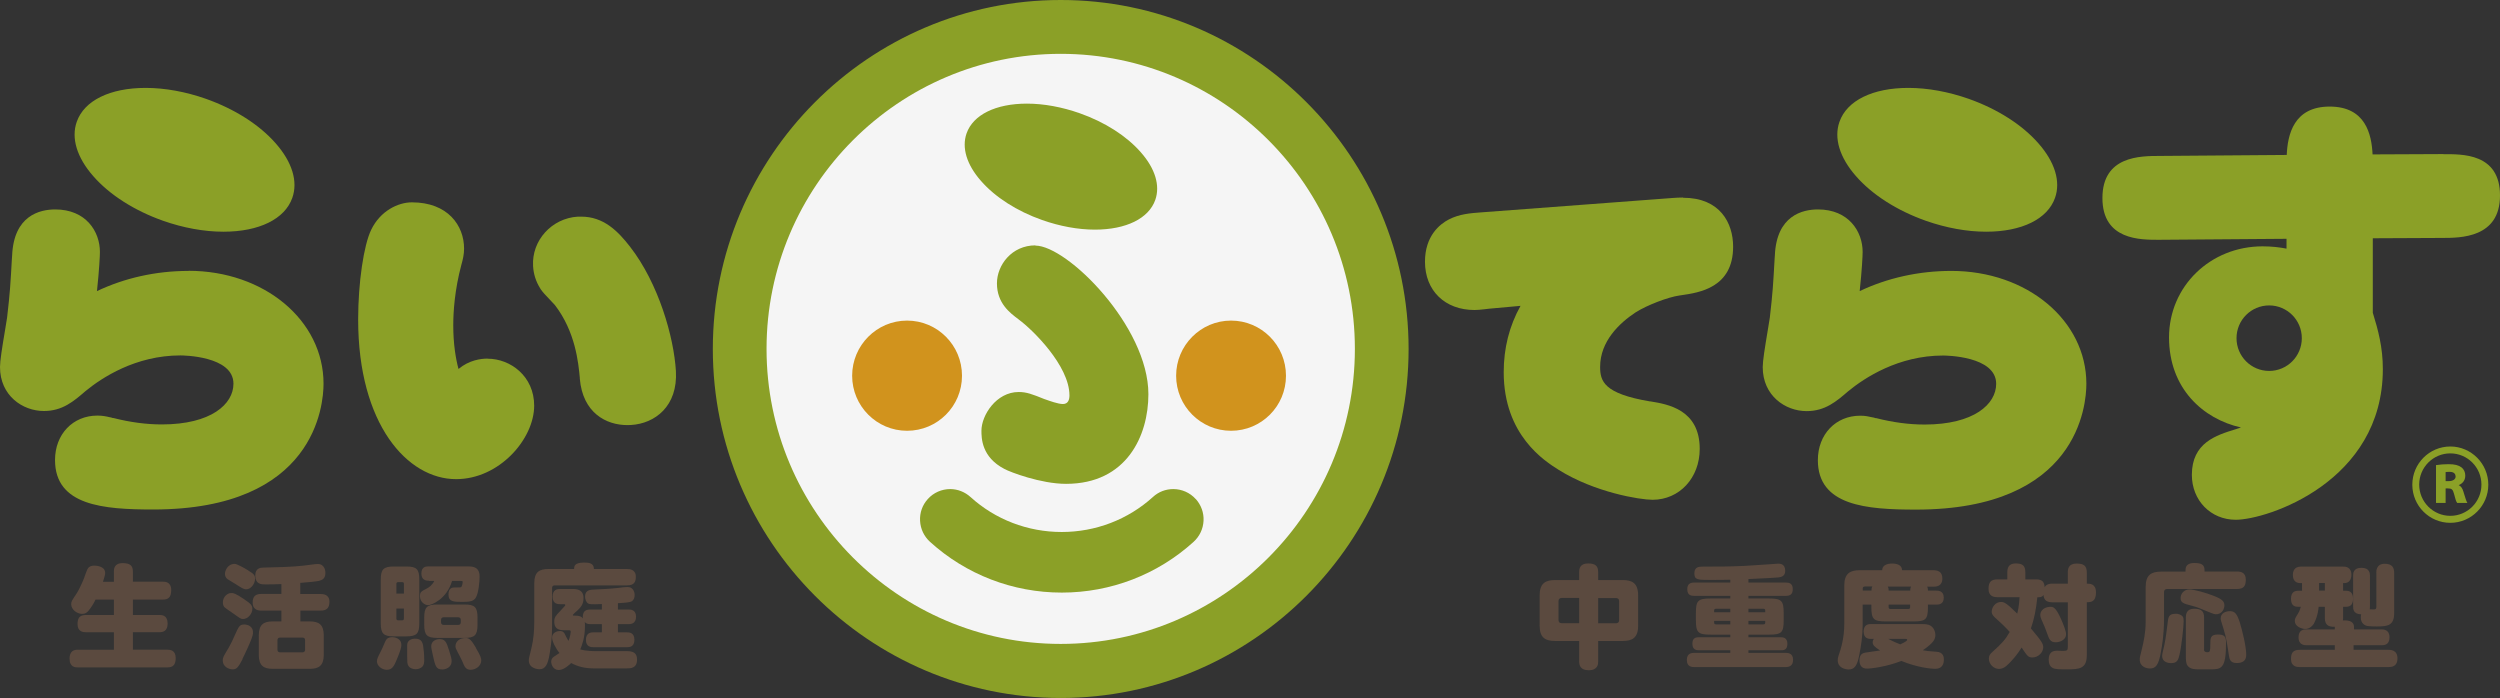
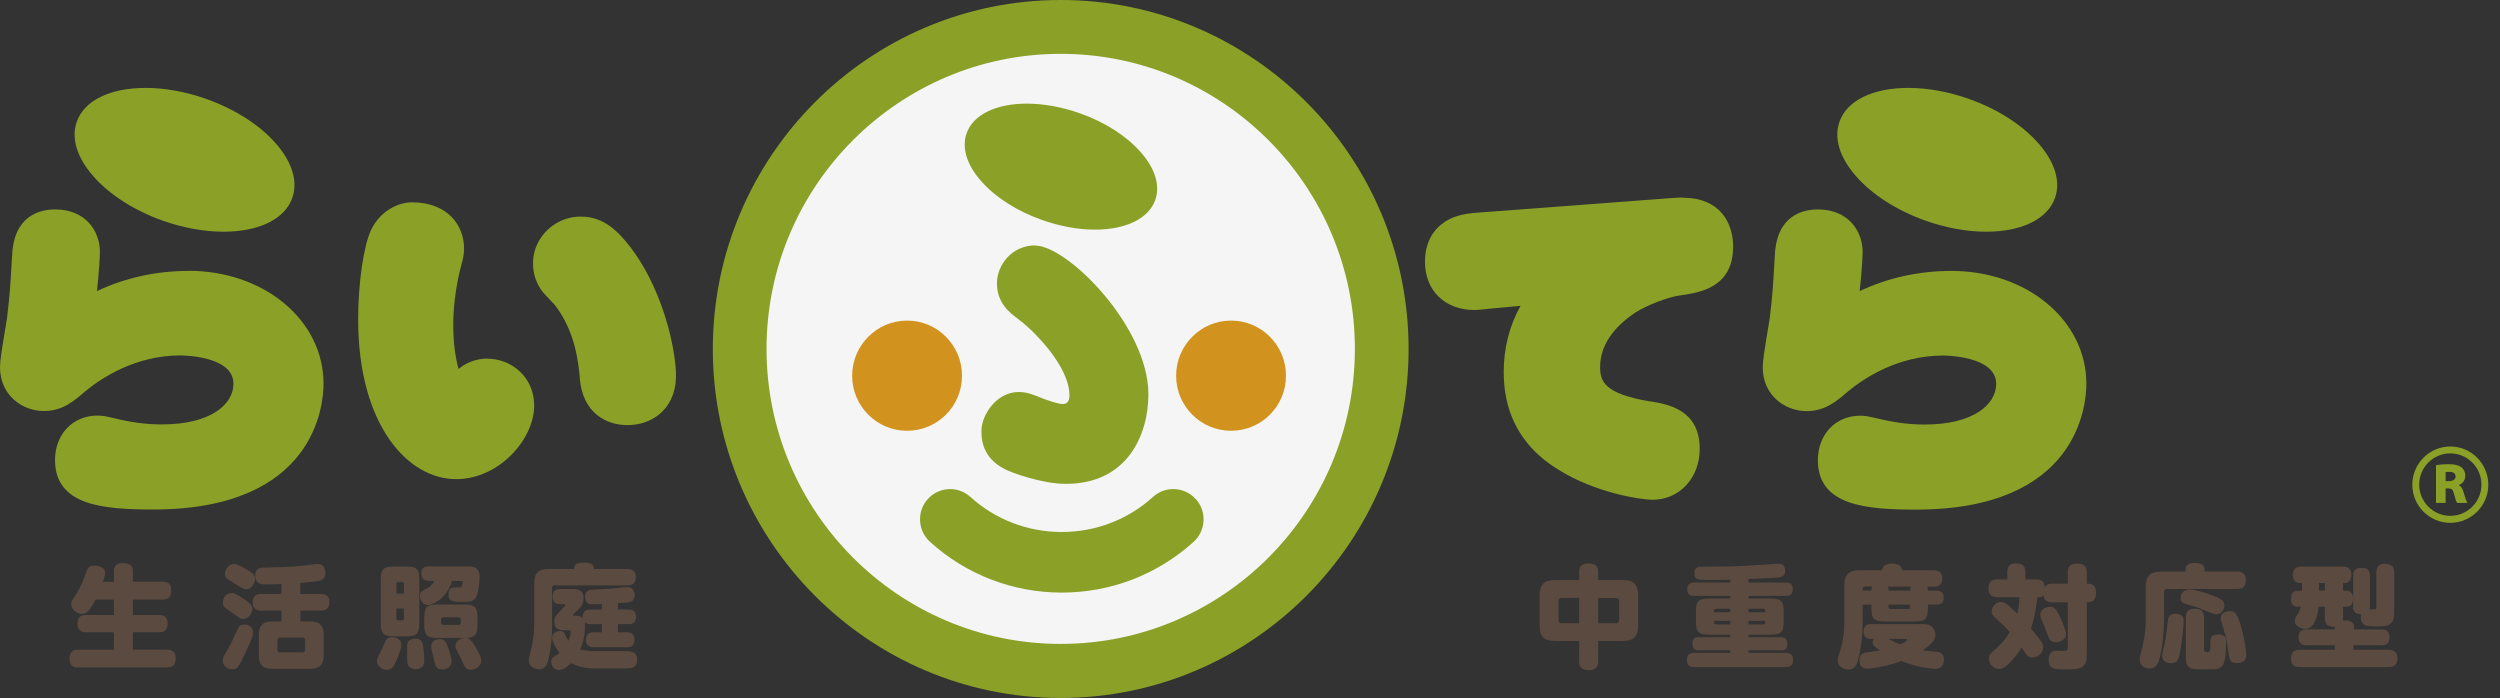
<svg xmlns="http://www.w3.org/2000/svg" id="uuid-c14d9b99-4995-441f-b0b7-ba343a454314" viewBox="0 0 228.95 63.92">
  <rect x="0" y="0" width="228.95" height="63.92" fill="#333333" stroke="none" />
  <defs>
    <style>.uuid-e31a65fb-acc2-46fd-9166-581c9eebdafa{fill:#d1931d;}.uuid-736e1f29-dc13-47bc-a293-b1e32df30b9f{fill:#5b4a3f;}.uuid-d6dc0949-44eb-4e9b-8638-edcfb9d23cf3{fill:#f5f5f5;}.uuid-b59eecb2-639b-4fd5-99a8-58f29cb8e2ff{fill:#8ba027;}</style>
  </defs>
  <g>
    <ellipse class="uuid-d6dc0949-44eb-4e9b-8638-edcfb9d23cf3" cx="96.98" cy="31.92" rx="28.02" ry="28.12" />
    <path class="uuid-b59eecb2-639b-4fd5-99a8-58f29cb8e2ff" d="m17.27,24.81c-2.99,0-5.87.65-8.39,1.85.21-1.97.27-3.26.27-3.59,0-1.87-1.28-3.89-4.09-3.89-1.41,0-3.8.55-3.95,4.23l-.02.28c-.13,2.3-.17,3.08-.44,5.39-.02.16-.11.68-.19,1.17-.27,1.61-.46,2.8-.46,3.36,0,2.62,2.07,4.03,4.02,4.03,1.7,0,2.73-.89,3.82-1.83,1.49-1.22,4.58-3.26,8.68-3.26.2,0,4.86.03,4.86,2.59,0,1.86-2.03,3.73-6.56,3.73-1.42,0-2.91-.2-4.44-.59h-.06c-.1-.04-.19-.06-.27-.07-.34-.08-.67-.15-1.13-.15-2.25,0-3.88,1.71-3.88,4.07,0,4.18,4.44,4.53,8.99,4.53,14.85,0,15.6-9.59,15.6-11.52,0-5.8-5.43-10.34-12.37-10.34Z" />
    <g>
      <path class="uuid-b59eecb2-639b-4fd5-99a8-58f29cb8e2ff" d="m44.66,32.84c-.65,0-1.71.15-2.67.95-.26-.96-.48-2.33-.48-3.98,0-1.27.13-3.26.74-5.55.15-.53.25-.97.25-1.5,0-2.1-1.48-4.23-4.78-4.23-1.25,0-2.88.77-3.72,2.5-.69,1.41-1.2,4.87-1.2,8.23,0,9.6,4.51,14.62,8.97,14.62,3.96,0,7.15-3.68,7.15-6.73,0-2.69-2.17-4.3-4.26-4.3Z" />
      <path class="uuid-b59eecb2-639b-4fd5-99a8-58f29cb8e2ff" d="m61.9,33.98c-.19-3.12-1.58-8.02-4.21-11.4-1.11-1.42-2.41-2.74-4.46-2.74-.1,0-.2,0-.3,0-2.4.14-4.25,2.18-4.11,4.53.04.73.26,1.41.64,2.02l.08.13c.17.24.39.48.84.95.14.14.36.38.44.47,1.88,2.44,2.15,5.29,2.28,6.66v.08c.27,3.14,2.42,4.25,4.35,4.25.11,0,.22,0,.34-.01,2.18-.13,4.3-1.71,4.11-4.95Z" />
    </g>
    <path class="uuid-b59eecb2-639b-4fd5-99a8-58f29cb8e2ff" d="m94.83,22.47c-2.18,0-3.53,1.81-3.53,3.48,0,1.81,1.18,2.7,1.96,3.28l.06.05c1.23.9,4.62,4.21,4.62,6.93,0,.36-.1.79-.6.79-.44,0-1.26-.3-1.54-.4-.06-.02-.11-.04-.15-.05-1.14-.46-1.64-.65-2.36-.65-2.05,0-3.41,2.13-3.41,3.54,0,.66,0,2.42,2.11,3.51.51.28,3.33,1.36,5.64,1.36,5.56,0,7.54-4.42,7.54-8.21,0-6.2-7.43-13.61-10.36-13.61Z" />
    <g>
      <path class="uuid-b59eecb2-639b-4fd5-99a8-58f29cb8e2ff" d="m18.86,9.05c-1.85-.65-3.76-1-5.52-1-3.27,0-5.63,1.16-6.31,3.1-.53,1.5.01,3.27,1.51,4.98,1.49,1.71,3.77,3.16,6.4,4.09,1.85.65,3.76,1,5.52,1,3.27,0,5.63-1.16,6.31-3.1.53-1.5-.01-3.27-1.51-4.98-1.49-1.71-3.77-3.16-6.4-4.09Z" />
      <path class="uuid-b59eecb2-639b-4fd5-99a8-58f29cb8e2ff" d="m104.48,13.95c-1.31-1.5-3.3-2.77-5.6-3.58-1.62-.57-3.29-.88-4.83-.88-2.86,0-4.93,1.02-5.53,2.72-.46,1.31,0,2.86,1.32,4.36,1.31,1.5,3.3,2.77,5.6,3.58,1.62.57,3.29.88,4.83.88,2.86,0,4.93-1.02,5.53-2.72.46-1.31,0-2.86-1.32-4.36Z" />
    </g>
    <path class="uuid-b59eecb2-639b-4fd5-99a8-58f29cb8e2ff" d="m154.14,18.09c-.35,0-.68.02-.95.04l-17.56,1.32c-.92.07-1.97.14-2.95.65-.81.42-2.18,1.49-2.18,3.87,0,2.64,1.82,4.42,4.54,4.42.27,0,.54-.03.92-.07.13-.01.27-.03.42-.05l2.87-.26c-1.03,1.85-1.54,3.87-1.54,6.08,0,5.78,3.78,8.15,5.02,8.93,3.33,2.09,7.48,2.75,8.61,2.75,2.46,0,4.32-2,4.32-4.66,0-3.61-2.93-4.09-4.51-4.35h-.05c-4.22-.71-4.56-1.85-4.56-3.16,0-2.35,1.77-4.02,3.26-5,1.05-.66,2.95-1.39,4.01-1.54l.14-.02c1.67-.24,4.77-.69,4.77-4.45,0-2.17-1.2-4.48-4.58-4.48Z" />
    <path class="uuid-b59eecb2-639b-4fd5-99a8-58f29cb8e2ff" d="m178.7,24.81c-2.98,0-5.87.65-8.39,1.85.21-1.97.27-3.26.27-3.59,0-1.87-1.28-3.89-4.09-3.89-1.41,0-3.8.55-3.95,4.23l-.02.28c-.13,2.3-.17,3.08-.44,5.4-.02.16-.11.68-.19,1.17-.27,1.61-.46,2.8-.46,3.36,0,2.62,2.07,4.03,4.02,4.03,1.7,0,2.73-.89,3.82-1.83,1.49-1.22,4.58-3.26,8.68-3.26.2,0,4.86.03,4.86,2.59,0,1.86-2.03,3.73-6.56,3.73-1.42,0-2.91-.2-4.44-.59h-.06c-.1-.04-.19-.06-.27-.07-.35-.08-.67-.15-1.12-.15-2.25,0-3.88,1.71-3.88,4.07,0,4.18,4.44,4.53,8.99,4.53,14.85,0,15.6-9.59,15.6-11.52,0-5.8-5.43-10.34-12.37-10.34Z" />
    <path class="uuid-b59eecb2-639b-4fd5-99a8-58f29cb8e2ff" d="m176.37,20.22c1.85.65,3.76,1,5.52,1,3.27,0,5.63-1.16,6.31-3.1.53-1.5-.01-3.27-1.51-4.98-1.49-1.71-3.77-3.16-6.4-4.09-1.85-.65-3.76-1-5.52-1-3.27,0-5.63,1.16-6.31,3.1-.53,1.5.01,3.27,1.51,4.98,1.49,1.71,3.77,3.16,6.4,4.09Z" />
    <path class="uuid-b59eecb2-639b-4fd5-99a8-58f29cb8e2ff" d="m97.14,63.92c-17.57,0-31.86-14.34-31.86-31.96S79.57,0,97.14,0s31.86,14.34,31.86,31.96-14.29,31.96-31.86,31.96Zm0-58.99c-14.85,0-26.94,12.12-26.94,27.02s12.08,27.02,26.94,27.02,26.94-12.12,26.94-27.02-12.08-27.02-26.94-27.02Z" />
-     <path class="uuid-b59eecb2-639b-4fd5-99a8-58f29cb8e2ff" d="m223.77,14.11l-6.49.03c-.09-1.85-.64-4.38-3.93-4.38s-3.85,2.57-3.93,4.43l-11.58.09c-1.85,0-5.3,0-5.3,3.86s3.49,3.82,5.16,3.82l11.7-.09v.9c-.62-.12-1.35-.21-2.19-.21-4.8,0-8.57,3.67-8.57,8.34s3.11,7.47,6.59,8.25c-.12.04-.25.08-.37.12l-.12.04c-1.79.55-4.01,1.24-4.01,4.18,0,2.34,1.73,4.11,4.02,4.11,2.85,0,13.47-3.45,13.47-13.8,0-1.99-.43-3.58-.92-5.16v-6.82l6.32-.03c1.73,0,5.33,0,5.33-3.89s-3.5-3.78-5.18-3.78Zm-15.96,19.86c-1.65,0-2.99-1.34-2.99-3s1.34-3,2.99-3,2.99,1.34,2.99,3-1.34,3-2.99,3Z" />
    <path class="uuid-e31a65fb-acc2-46fd-9166-581c9eebdafa" d="m88.1,34.41c0,2.79-2.25,5.04-5.03,5.04s-5.03-2.26-5.03-5.04,2.25-5.05,5.03-5.05,5.03,2.26,5.03,5.05Z" />
    <path class="uuid-e31a65fb-acc2-46fd-9166-581c9eebdafa" d="m117.77,34.41c0,2.79-2.25,5.04-5.03,5.04s-5.03-2.26-5.03-5.04,2.25-5.05,5.03-5.05,5.03,2.26,5.03,5.05Z" />
    <path class="uuid-b59eecb2-639b-4fd5-99a8-58f29cb8e2ff" d="m109.5,45.7c-.52-.58-1.27-.91-2.05-.91-.69,0-1.35.25-1.86.72-2.28,2.07-5.25,3.21-8.36,3.21s-6.08-1.14-8.36-3.21c-.51-.46-1.17-.72-1.85-.72-.78,0-1.53.33-2.05.91-.5.55-.75,1.26-.71,2,.04.74.36,1.42.91,1.92,3.3,3,7.59,4.65,12.07,4.65s8.77-1.65,12.07-4.65c.55-.5.87-1.18.91-1.92.04-.74-.22-1.45-.71-2Z" />
    <g>
      <path class="uuid-736e1f29-dc13-47bc-a293-b1e32df30b9f" d="m10.43,53.27v-.93c0-.2,0-.77.81-.77.73,0,.93.29.93.77v.93h2.75c.19,0,.76,0,.76.78,0,.65-.27.86-.76.86h-2.75v1.41h2.43c.23,0,.75.02.75.78,0,.67-.38.8-.75.8h-2.43v1.6h3.16c.22,0,.76.02.76.76,0,.59-.21.86-.76.86H7.13c-.21,0-.76,0-.76-.8,0-.68.38-.82.76-.82h3.3v-1.6h-2.57c-.22,0-.76-.03-.76-.75,0-.55.2-.83.76-.83h2.57v-1.41h-1.68c-.13.28-.33.62-.61.98-.17.21-.33.33-.62.33-.47,0-1-.4-1-.88,0-.24.04-.31.53-1.04.1-.15.52-.98.66-1.39.29-.81.31-.87.46-.98.12-.1.31-.13.47-.13.1,0,.99.02.99.67,0,.15-.03.26-.2.81h1.01Z" />
      <path class="uuid-736e1f29-dc13-47bc-a293-b1e32df30b9f" d="m22.22,60.35c-.4.77-.55.95-.92.95-.32,0-.9-.23-.9-.81,0-.28.06-.37.53-1.15.26-.46.51-1,.62-1.27.31-.68.39-.88.82-.88.13,0,.46.03.67.3.11.15.13.27.13.51,0,.39-.89,2.19-.97,2.35Zm-1-6.04c.15,0,.35.03,1.13.56.61.42.76.55.76.9,0,.4-.37.92-.87.92-.17,0-.24-.05-.88-.51-.12-.08-.7-.47-.8-.57-.11-.11-.15-.28-.15-.44,0-.38.25-.75.64-.85.08-.01.14-.01.16-.01Zm1.52-2.06c.46.29.62.39.62.76s-.32.96-.82.96c-.2,0-.34-.08-.98-.49-.11-.07-.63-.38-.72-.44-.17-.12-.24-.3-.24-.5,0-.22.21-.9.9-.9.18,0,.84.35,1.25.61Zm4.77,2.15h1.85c.18,0,.81,0,.81.71,0,.56-.25.81-.81.81h-1.85v.99h.87c.8,0,1.27.28,1.27,1.27v1.79c0,1-.47,1.28-1.27,1.28h-3.42c-.8,0-1.26-.28-1.26-1.28v-1.79c0-.99.46-1.27,1.26-1.27h.81v-.99h-1.82c-.18,0-.81,0-.81-.73,0-.56.24-.8.81-.8h1.82v-.9c-.49.02-.99.03-1.49.03-.32,0-.9,0-.9-.83,0-.65.47-.71.73-.71.96-.02,2.77-.06,3.68-.18,1.04-.13,1.14-.15,1.3-.15.71,0,.71.75.71.82,0,.56-.34.65-.57.72-.29.07-.99.13-1.73.19v1.02Zm.43,4.23c0-.15-.08-.24-.23-.24h-2.07c-.14,0-.23.09-.23.23v.89c0,.14.08.23.23.23h2.07c.14,0,.23-.09.23-.23v-.88Z" />
      <path class="uuid-736e1f29-dc13-47bc-a293-b1e32df30b9f" d="m36.76,59.05c0,.2-.07.52-.44,1.39-.22.52-.39.9-.89.9-.45,0-.91-.35-.91-.78,0-.22.09-.39.32-.84.14-.27.19-.39.4-.88.11-.27.23-.49.71-.49.09,0,.8.06.8.69Zm1.64-1.99c0,.96-.23,1.22-1.2,1.22h-1.12c-.96,0-1.21-.25-1.21-1.22v-3.96c0-.96.24-1.22,1.21-1.22h1.12c.96,0,1.2.24,1.2,1.22v3.96Zm-2.1-2.7h.69v-.89c0-.1-.04-.16-.16-.16h-.37c-.12,0-.16.06-.16.16v.89Zm0,1.37v.92c0,.1.05.16.16.16h.37c.1,0,.16-.05.16-.16v-.92h-.69Zm2.45,3.4c.05.29.1.83.1,1.28,0,.25-.02.46-.15.62-.14.16-.4.26-.63.26s-.54-.09-.68-.33c-.1-.17-.1-.42-.1-.81v-1.06c0-.6.66-.6.7-.6.35,0,.67.08.76.64Zm.53-5.95c-.18,0-.69,0-.69-.65s.43-.66.69-.66h3.54c.39,0,1.1,0,1.1.91,0,.5-.09,1.51-.34,1.94-.21.36-.6.4-1.23.4-.77,0-1.28,0-1.28-.67s.42-.65.58-.65c.47,0,.52,0,.58-.04.1-.07.14-.38.14-.47,0-.08-.06-.09-.14-.09h-.83c-.49,1.68-1.89,2.22-2.19,2.22-.33,0-.75-.31-.75-.82,0-.38.11-.44.62-.7.2-.1.51-.31.69-.7h-.49Zm4.45,4.02c0,.96-.24,1.22-1.2,1.22h-2.47c-.96,0-1.21-.25-1.21-1.22v-.63c0-.96.24-1.21,1.21-1.21h2.47c.95,0,1.2.24,1.2,1.21v.63Zm-2.63,2.27c.19.62.26.85.26,1.07,0,.6-.56.77-.85.77-.58,0-.65-.3-.88-1.35-.13-.59-.14-.65-.14-.77,0-.51.5-.71.92-.65.4.05.52.41.68.93Zm1.1-2.69c0-.14-.07-.25-.24-.25h-1.33c-.17,0-.24.1-.24.25v.2c0,.14.07.25.24.25h1.33c.17,0,.24-.1.24-.25v-.2Zm1.37,2.54c.46.78.5.95.5,1.16,0,.58-.59.86-.96.86-.46,0-.58-.29-.79-.82-.08-.19-.29-.56-.43-.84-.11-.21-.18-.35-.18-.5,0-.12.06-.75.97-.75.33,0,.54.28.9.88Z" />
      <path class="uuid-736e1f29-dc13-47bc-a293-b1e32df30b9f" d="m57.42,52.11c.22,0,.81.02.81.71,0,.49-.17.79-.81.79h-6.63c-.15,0-.23.09-.23.23v3.01c0,1.12,0,1.68-.22,3-.16,1-.39,1.44-.94,1.44-.1,0-.97-.05-.97-.81,0-.18.03-.28.23-1.09.21-.83.27-1.69.27-2.53v-3.47c0-1,.47-1.28,1.27-1.28h2.38c0-.24,0-.59.92-.59.42,0,.89.04.89.59h3.02Zm-2.3,3.7v-.49c-1.06.04-1.15.01-1.27-.06-.18-.12-.27-.4-.27-.63,0-.61.5-.63.85-.64.65-.03,1.43-.06,2.28-.16.07-.01.5-.07.78-.07.44,0,.63.38.63.74,0,.22-.07.44-.25.56-.18.11-.58.14-1.28.18v.58h.97c.17,0,.69,0,.69.66s-.51.68-.69.68h-.97v.75h.82c.18,0,.69,0,.69.68s-.48.68-.69.68h-3.06c-.18,0-.69,0-.69-.67s.48-.69.69-.69h.77v-.75h-1.02c-.36,0-.45-.09-.55-.2.02.08.02.18.02.37,0,1.04-.25,1.72-.43,2.14.52.16,1.27.16,1.37.16h2.92c.73,0,.91.32.91.78,0,.8-.61.8-.91.8h-3.11c-.7,0-1.4-.15-2.01-.49-.14.14-.67.64-1.13.64-.55,0-.7-.54-.7-.76,0-.17.06-.33.25-.46.08-.06.44-.29.51-.34-.34-.4-.68-1.06-.68-1.42,0-.39.38-.59.71-.59.32,0,.41.15.55.47.11.24.19.35.25.43.15-.39.2-.77.2-.84,0-.13-.12-.13-.15-.13h-.34c-.42,0-1.02,0-1.02-.79,0-.4.12-.53.57-1,.06-.07.34-.38.4-.44.02-.03.04-.05.04-.08,0-.06-.05-.08-.1-.08h-.37c-.19,0-.69,0-.69-.68s.44-.71.69-.71h1.13c.39,0,1.01.04,1.01.84,0,.5-.21.79-.51,1.08-.08.08-.47.41-.47.46,0,.06.03.06.2.06.42,0,.59.08.72.25-.03-.25.03-.42.05-.47.12-.34.49-.34.63-.34h1.02Z" />
    </g>
    <g>
      <path class="uuid-b59eecb2-639b-4fd5-99a8-58f29cb8e2ff" d="m224.4,40.89c-1.92,0-3.48,1.57-3.48,3.5s1.56,3.49,3.48,3.49,3.48-1.57,3.48-3.49-1.56-3.5-3.48-3.5Zm0,6.35c-1.57,0-2.85-1.28-2.85-2.86s1.28-2.86,2.85-2.86,2.85,1.28,2.85,2.86-1.28,2.86-2.85,2.86Z" />
      <path class="uuid-b59eecb2-639b-4fd5-99a8-58f29cb8e2ff" d="m225.93,46c-.06-.1-.18-.46-.33-.97-.09-.31-.22-.5-.43-.6.23-.1.6-.33.6-.87,0-.32-.12-.58-.35-.76-.27-.2-.63-.29-1.18-.29-.4,0-.8.03-1.11.08h-.04v3.47h.88v-1.33h.2c.34,0,.46.07.57.5.13.51.19.7.28.81v.02h.95l-.04-.06Zm-1.04-2.38c0,.27-.24.44-.63.44h-.29v-.83c.06,0,.16-.02.35-.02.21,0,.56.05.56.42Z" />
    </g>
  </g>
  <g>
    <path class="uuid-736e1f29-dc13-47bc-a293-b1e32df30b9f" d="m146.36,60.58c0,.21-.01.8-.86.8-.75,0-.88-.43-.88-.8v-1.88h-2.2c-.88,0-1.42-.28-1.42-1.4v-2.77c0-1.12.54-1.41,1.42-1.41h2.2v-.74c0-.24.03-.78.82-.78.68,0,.92.25.92.78v.74h2.24c.88,0,1.42.29,1.42,1.41v2.77c0,1.12-.54,1.4-1.42,1.4h-2.24v1.88Zm-1.74-5.82h-1.6c-.18,0-.29.1-.29.28v1.75c0,.18.1.28.29.28h1.6v-2.32Zm1.74,2.32h1.63c.18,0,.29-.1.29-.28v-1.75c0-.18-.1-.28-.29-.28h-1.63v2.32Z" />
    <path class="uuid-736e1f29-dc13-47bc-a293-b1e32df30b9f" d="m160.12,53.35h3.4c.32,0,.66.06.66.6,0,.47-.22.62-.66.62h-3.4v.24h1.89c1.13,0,1.34.19,1.34,1.33v.66c0,1.13-.19,1.32-1.34,1.32h-1.89v.24h2.95c.18,0,.62,0,.62.61s-.43.58-.61.58h-2.96v.24h3.41c.18,0,.68,0,.68.64s-.49.66-.68.66h-8.37c-.18,0-.68,0-.68-.65s.5-.65.68-.65h3.3v-.24h-2.86c-.2,0-.61-.01-.61-.59,0-.44.18-.6.6-.6h2.87v-.24h-1.81c-1.13,0-1.34-.19-1.34-1.32v-.66c0-1.13.19-1.33,1.34-1.33h1.81v-.24h-3.28c-.29,0-.66-.04-.66-.61,0-.5.29-.61.66-.61h3.28v-.26c-.34.01-.91.02-1.77.02-1.22,0-1.52,0-1.52-.6s.42-.62.79-.62c1.38,0,2.51,0,3.88-.07.34-.02,1.35-.08,2.15-.14.09-.01.83-.06.84-.06.17,0,.66,0,.66.66,0,.48-.35.57-.63.6-.39.04-.85.06-2.74.15v.32Zm-1.66,2.72v-.32h-1.32c-.11,0-.16.06-.16.16v.16h1.48Zm0,.79h-1.48v.16c0,.1.05.16.16.16h1.32v-.32Zm1.66-.79h1.54v-.16c0-.1-.05-.16-.16-.16h-1.38v.32Zm0,.79v.32h1.38c.11,0,.16-.06.16-.16v-.16h-1.54Z" />
    <path class="uuid-736e1f29-dc13-47bc-a293-b1e32df30b9f" d="m176.48,53.72c.08.12.08.26.08.37h.76c.19,0,.69.01.69.65s-.52.63-.69.63h-.76v.22c0,1.13-.19,1.32-1.33,1.32h-2.51c-1.14,0-1.34-.19-1.34-1.32v-.22h-.8v1.9c0,.92-.13,1.84-.31,2.73-.19.98-.44,1.31-.98,1.31-.27,0-.99-.13-.99-.84,0-.11.01-.22.06-.38.27-.77.54-1.72.54-2.96v-3.51c0-1.11.54-1.4,1.42-1.4h2.05c0-.41.37-.61.92-.61.4,0,.9.12.9.61h2.85c.37,0,.84.09.84.76,0,.73-.58.75-.84.75h-.57Zm-5.12,4.79c-.18,0-.69,0-.69-.67s.48-.69.69-.69h4.68c.52,0,.72.09.91.27.14.14.29.4.29.72,0,.39-.14.72-1.15,1.41.41.07.44.08,1.27.14.62.04.66.5.66.71,0,.85-.64.85-.82.85-.33,0-1.62-.12-3.07-.72-1.35.52-2.7.7-3.16.7s-.68-.28-.68-.77c0-.57.34-.65.52-.69.21-.05,1.17-.16,1.37-.2-.54-.34-.68-.51-.68-.75,0-.14.06-.25.1-.31h-.22Zm-.61-4.79c-.09,0-.16.05-.16.16v.2h.8c0-.1,0-.24.08-.37h-.71Zm2.13,0c.08.12.08.27.08.37h1.98c0-.1,0-.24.08-.37h-2.14Zm.05,4.79c.19.1.39.22,1.1.5.17-.08.63-.29.63-.41,0-.09-.1-.09-.16-.09h-1.57Zm.03-3.14v.24c0,.1.05.16.16.16h1.65c.11,0,.16-.06.16-.16v-.24h-1.98Z" />
    <path class="uuid-736e1f29-dc13-47bc-a293-b1e32df30b9f" d="m189.37,53.45v-1.02c0-.31.05-.82.8-.82.67,0,.94.21.94.82v1.02c.29,0,.84,0,.84.81,0,.87-.48.89-.84.89v4.86c0,1.22-.68,1.29-1.78,1.29-.66,0-.77-.01-.88-.02-.32-.03-.83-.08-.83-.86,0-.59.27-.83.77-.83.08,0,.46.02.53.02.39,0,.45-.07.45-.33v-4.12h-1.41c-.68,0-.78-.35-.82-.67-.13.21-.35.21-.56.21-.13,1.17-.28,1.96-.59,2.85.58.7.77.93.93,1.18.11.17.2.34.2.55,0,.46-.46.93-.98.93-.4,0-.47-.12-1-.91-.31.51-.84,1.21-1.43,1.71-.14.12-.39.25-.64.25-.47,0-.93-.42-.93-.94,0-.26.09-.41.34-.63.91-.82,1.18-1.13,1.57-1.82-.43-.47-.86-.87-1.19-1.17-.27-.23-.46-.41-.46-.69,0-.4.35-.88.84-.88.26,0,.45.02,1.5,1.07.17-.67.2-1.31.21-1.51h-2.01c-.34,0-.83-.07-.83-.75,0-.59.18-.88.83-.88h.89v-.65c0-.33.07-.81.76-.81.6,0,.89.17.89.81v.65h.98c.61,0,.74.25.79.71.19-.31.53-.32.72-.32h1.41Zm-.58,3.33c.14.33.42.99.42,1.3,0,.57-.65.74-.94.74-.51,0-.61-.29-.81-.85-.17-.49-.19-.52-.51-1.25-.05-.12-.1-.26-.1-.41,0-.37.34-.74.96-.74.31,0,.54.22.98,1.21Z" />
    <path class="uuid-736e1f29-dc13-47bc-a293-b1e32df30b9f" d="m200.15,52.2c0-.46.31-.64.79-.64.59,0,.95.11.95.64v.14h2.96c.33,0,.82.06.82.74,0,.57-.17.86-.82.86h-6.38c-.18,0-.29.1-.29.28v2.53c0,1.31-.18,2.42-.28,2.93-.21,1.26-.49,1.54-1.01,1.54-.25,0-.93-.12-.93-.81,0-.17,0-.23.2-1,.15-.59.34-1.5.34-2.44v-3.22c0-1.12.54-1.4,1.41-1.4h2.24v-.14Zm-.25,4.27c.07.11.08.25.08.42,0,.44-.19,2.28-.38,3.06-.1.47-.22.78-.76.78-.41,0-.83-.17-.83-.65,0-.14.01-.23.2-1.01.13-.56.23-1.46.32-2.16.06-.6.25-.7.8-.7.15,0,.45.09.56.26Zm2.28-.46c-.51-.22-.98-.42-1.46-.54-.75-.19-1.02-.27-1.02-.7,0-.4.31-.79.81-.79.43,0,1.49.3,2.23.59.8.31.97.53.97.87,0,.26-.15.74-.67.81-.19.03-.37-.04-.85-.24Zm-.34,3.46c0,.26.22.26.33.26.22,0,.25-.13.25-.67,0-.62,0-.95.69-.95s.75.26.75.81c0,2.35-.45,2.38-1.46,2.38h-.74c-.69,0-1.04,0-1.3-.31-.18-.22-.18-.53-.18-1.01v-3.41c0-.37.09-.82.76-.82.61,0,.91.17.91.82v2.9Zm3.28-2.47c.21.69.59,2.17.59,2.98,0,.6-.43.74-.87.74-.61,0-.67-.38-.72-.71-.11-.75-.23-1.62-.47-2.36-.27-.85-.28-.9-.28-1.01,0-.51.48-.67.87-.67.45,0,.65.31.88,1.03Z" />
    <path class="uuid-736e1f29-dc13-47bc-a293-b1e32df30b9f" d="m215.55,57.64h2.54c.17,0,.74,0,.74.72s-.5.73-.74.73h-2.55v.42h3.19c.19,0,.83,0,.83.78s-.56.8-.83.8h-8.11c-.26,0-.81-.03-.81-.74,0-.57.19-.84.81-.84h3.2v-.42h-2.58c-.17,0-.74,0-.74-.72s.5-.73.74-.73h2.58v-.24c-.66.03-.91-.24-.91-.81v-1.02h-.57c-.06.8-.34,1.37-.44,1.55-.09.16-.37.48-.79.48-.27,0-.95-.19-.95-.74,0-.2.06-.3.29-.66.09-.14.16-.29.26-.63h-.25c-.25,0-.65-.05-.65-.73s.41-.74.69-.74h.32v-.7h-.17c-.29,0-.67-.14-.67-.74s.36-.77.76-.77h3.86c.16,0,.74.01.74.75,0,.56-.33.76-.63.76h-.13v.7h.27c.43,0,.64.25.64.73s-.19.74-.64.74h-.27v1.02c0,.12-.01.19-.02.23.33-.02,1.02-.02,1.02.61v.21Zm-2.64-4.25h-.53v.7h.53v-.7Zm4.71-.93c0-.18,0-.83.78-.83.7,0,.86.39.86.83v3.68c0,1.16-.61,1.23-1.59,1.23-.08,0-.66,0-.9-.05-.16-.03-.57-.21-.57-.77,0-.15.02-.23.04-.29-.74-.02-.74-.5-.74-.71v-2.84c0-.18,0-.71.76-.71s.78.52.78.71v2.84c0,.13-.01.18-.02.25.06,0,.34.01.39.01.22,0,.22-.14.22-.31v-3.03Z" />
  </g>
</svg>